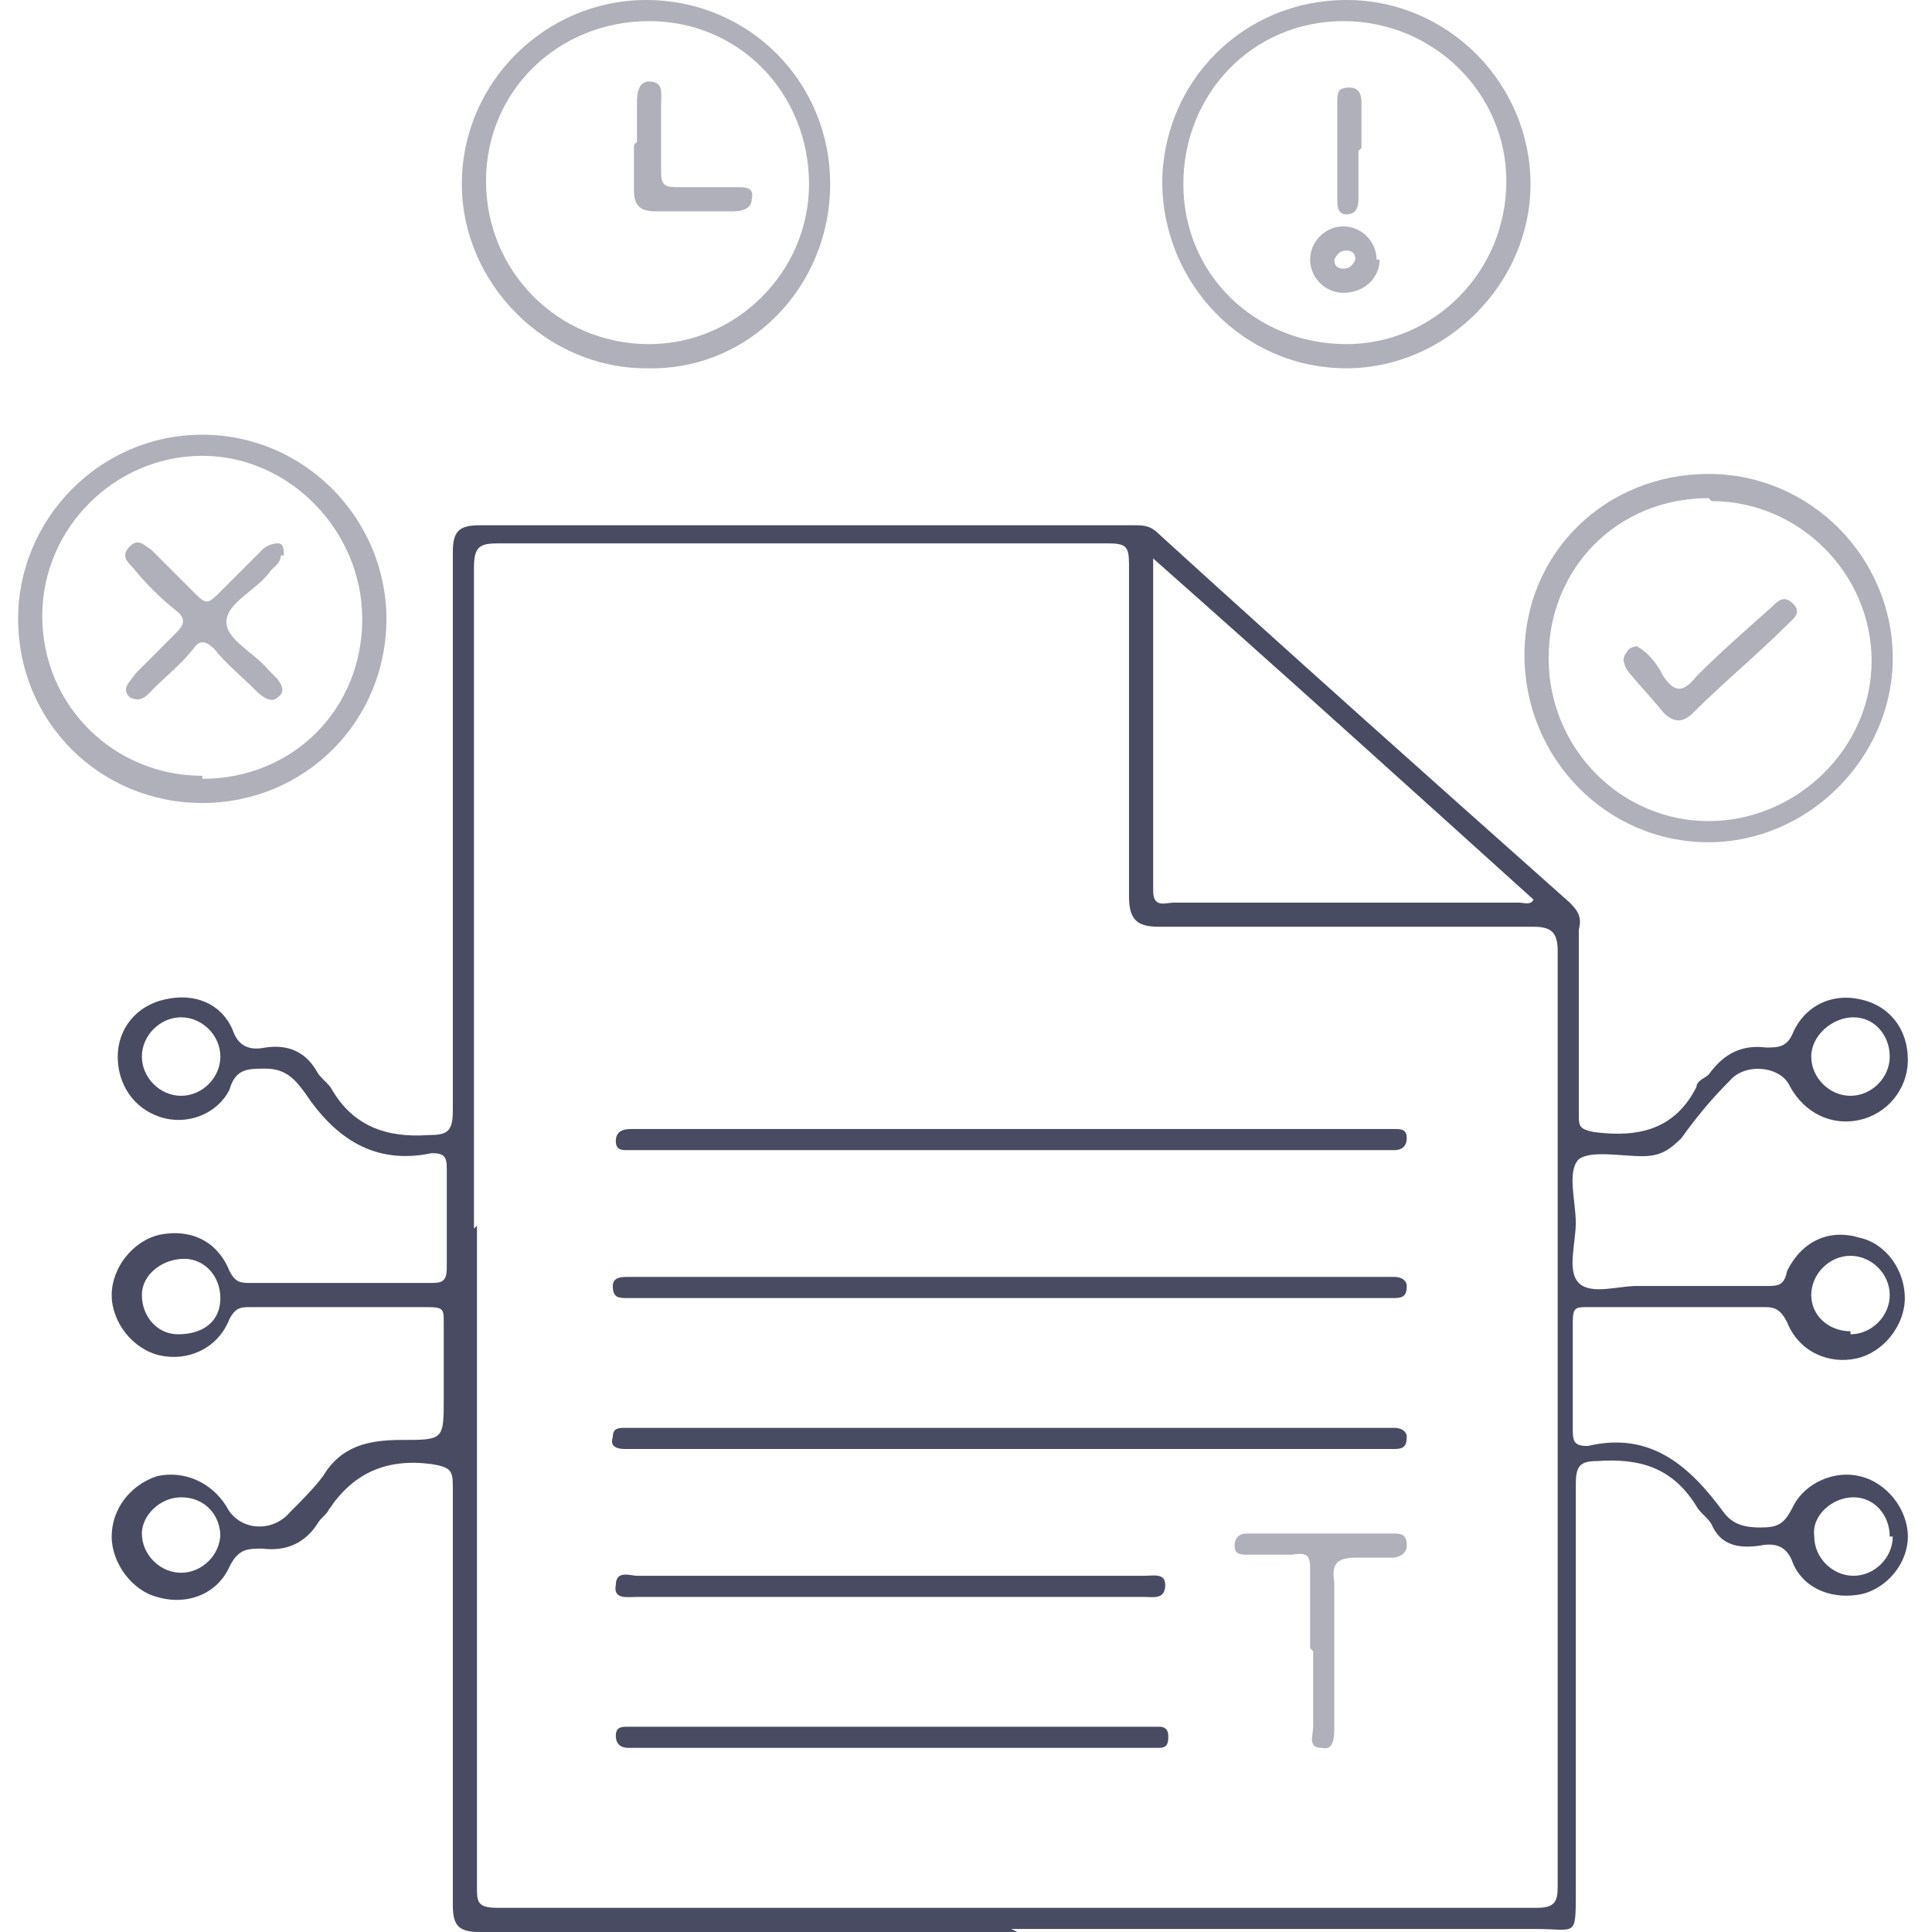
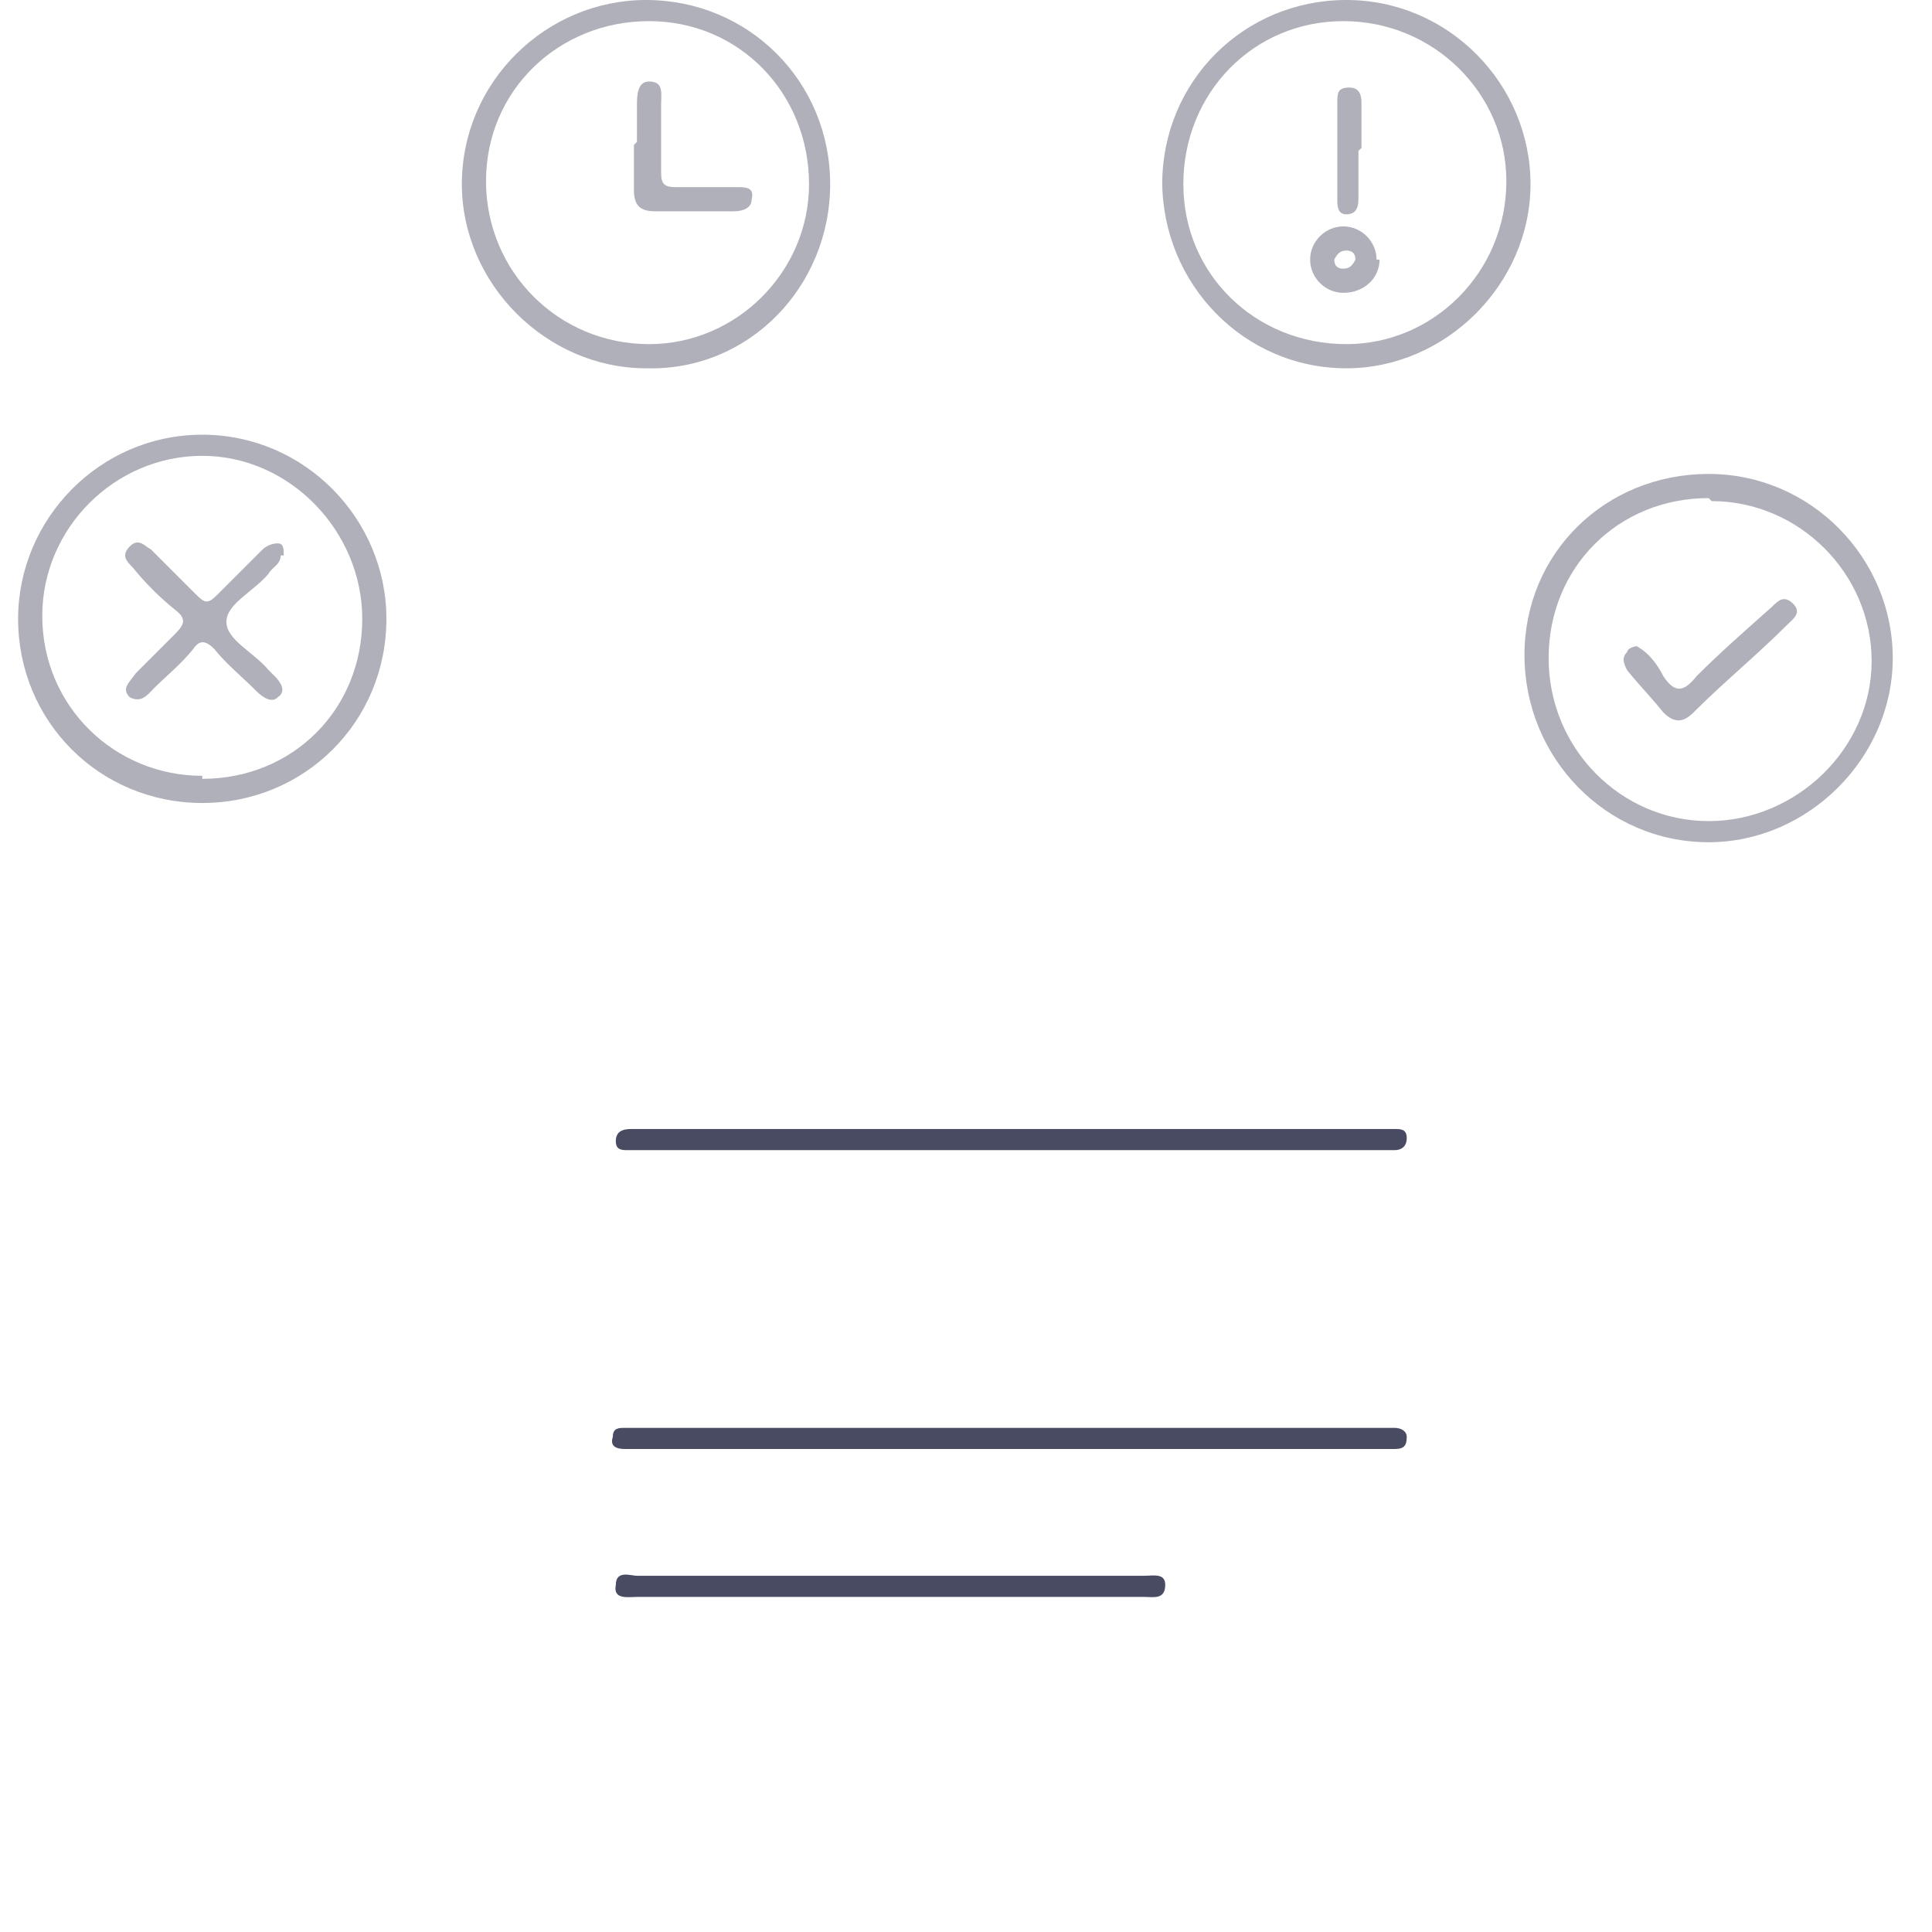
<svg xmlns="http://www.w3.org/2000/svg" version="1.1" viewBox="0 0 64 64">
  <defs>
    <style>
      .cls-1 {
        fill: #afb0b9;
      }

      .cls-2 {
        fill: #484b62;
      }
    </style>
  </defs>
  <g>
    <g id="Layer_1">
      <g>
-         <path class="cls-2" d="M33.7,64c-5.9,0-11.8,0-17.8,0-.7,0-.9-.2-.9-.9,0-4.6,0-9.3,0-13.9,0-.5-.1-.6-.7-.7-1.5-.2-2.6.3-3.4,1.5-.1.2-.3.3-.4.5-.4.6-1,.9-1.8.8-.5,0-.8,0-1.1.6-.4.9-1.4,1.3-2.4,1-.8-.2-1.5-1.1-1.5-2,0-.9.6-1.7,1.5-2,.9-.2,1.8.2,2.3,1,.4.8,1.5.9,2.1.2.4-.4.8-.8,1.1-1.2.6-1,1.5-1.2,2.6-1.2,1.4,0,1.4,0,1.4-1.4,0-.8,0-1.7,0-2.5,0-.4,0-.5-.5-.5-2,0-4,0-5.9,0-.3,0-.5,0-.7.4-.4,1-1.4,1.4-2.3,1.2-.9-.2-1.6-1.1-1.6-2,0-.9.7-1.8,1.6-2,1-.2,1.9.2,2.3,1.2.2.4.4.4.7.4,2,0,3.9,0,5.9,0,.4,0,.6,0,.6-.5,0-1.1,0-2.2,0-3.3,0-.4-.1-.5-.5-.5,0,0,0,0,0,0-1.9.4-3.2-.5-4.2-2-.3-.4-.6-.8-1.3-.8-.6,0-1,0-1.2.7-.4.8-1.4,1.2-2.3.9-.9-.3-1.4-1.1-1.4-2,0-.9.6-1.7,1.6-1.9.9-.2,1.8.1,2.2,1,.2.6.6.7,1.1.6.7-.1,1.3.1,1.7.8.1.2.4.4.5.6.7,1.2,1.8,1.6,3.2,1.5.6,0,.8-.1.8-.8,0-5.5,0-10.9,0-16.4,0-.7,0-1.4,0-2.1,0-.7.2-.9.9-.9,5,0,10.1,0,15.1,0,2.2,0,4.3,0,6.5,0,.4,0,.6,0,.9.3,4.5,4.1,9.1,8.2,13.6,12.2.3.3.4.5.3.9,0,2,0,4.1,0,6.1,0,.4,0,.5.5.6,1.5.2,2.7-.1,3.4-1.5,0-.2.3-.3.4-.4.5-.7,1.1-1,1.9-.9.4,0,.7,0,.9-.5.4-.9,1.3-1.3,2.2-1.1,1,.2,1.6,1,1.6,2,0,1-.7,1.8-1.6,2-.9.2-1.8-.2-2.3-1.1-.3-.7-1.5-.8-2-.2-.6.6-1.1,1.2-1.6,1.9-.4.4-.7.6-1.3.6-.7,0-1.7-.2-2.1.1-.4.4-.1,1.4-.1,2.1,0,.7-.3,1.6.1,2,.4.4,1.3.1,1.9.1,1.4,0,2.9,0,4.3,0,.4,0,.6,0,.7-.5.5-1,1.4-1.4,2.4-1.1.9.2,1.5,1.1,1.5,2,0,.9-.7,1.8-1.6,2-.9.2-1.9-.2-2.3-1.2-.2-.4-.4-.5-.7-.5-2,0-3.9,0-5.9,0-.4,0-.5,0-.5.5,0,1.2,0,2.4,0,3.6,0,.4.1.5.5.5,2.1-.5,3.4.7,4.5,2.2.3.4.7.5,1.2.5.6,0,.8-.1,1.1-.7.4-.8,1.4-1.2,2.2-1,.9.2,1.6,1.1,1.6,2,0,.9-.7,1.7-1.5,1.9-.9.2-1.9-.1-2.3-1-.2-.6-.6-.7-1.1-.6-.7.1-1.3,0-1.6-.7-.1-.2-.4-.4-.5-.6-.8-1.3-1.9-1.6-3.3-1.5-.6,0-.7.2-.7.8,0,4.5,0,9,0,13.5,0,1.5,0,1.2-1.3,1.2-5.8,0-11.6,0-17.4,0ZM15.8,40.6c0,7.3,0,14.6,0,21.9,0,.5,0,.7.7.7,11.5,0,23,0,34.4,0,.6,0,.7-.2.7-.7,0-10.3,0-20.7,0-31,0-.6-.2-.8-.8-.8-4.1,0-8.3,0-12.4,0-.7,0-1-.2-1-1,0-3.7,0-7.4,0-11,0-.6-.1-.7-.7-.7-6.7,0-13.5,0-20.2,0-.6,0-.8.1-.8.8,0,7.3,0,14.6,0,21.9ZM38.2,18.5c0,3.8,0,7.4,0,11,0,.6.4.4.7.4,3.8,0,7.6,0,11.4,0,.2,0,.4.1.5-.1-4.1-3.7-8.3-7.5-12.6-11.3ZM7.3,50.9c0-.7-.5-1.3-1.3-1.3-.7,0-1.3.6-1.3,1.2,0,.7.6,1.3,1.3,1.3.7,0,1.3-.6,1.3-1.3ZM7.3,35c0-.7-.6-1.3-1.3-1.3-.7,0-1.3.6-1.3,1.3,0,.7.6,1.3,1.3,1.3.7,0,1.3-.6,1.3-1.3ZM62.6,35c0-.7-.5-1.3-1.2-1.3-.7,0-1.4.6-1.4,1.3,0,.7.6,1.3,1.3,1.3.7,0,1.3-.6,1.3-1.3ZM62.6,50.9c0-.7-.5-1.3-1.2-1.3-.7,0-1.4.6-1.3,1.3,0,.7.6,1.3,1.3,1.3.7,0,1.3-.6,1.3-1.3ZM61.3,44.2c.7,0,1.3-.6,1.3-1.3,0-.7-.6-1.3-1.3-1.3-.7,0-1.3.6-1.3,1.3,0,.7.6,1.2,1.3,1.2ZM7.3,43c0-.7-.5-1.3-1.2-1.3-.7,0-1.4.5-1.4,1.2,0,.7.5,1.3,1.2,1.3.8,0,1.4-.4,1.4-1.2Z" />
        <path class="cls-1" d="M6.7,26.6c-3.4,0-6.1-2.7-6.1-6.1,0-3.3,2.7-6.1,6.1-6.1,3.4,0,6.1,2.8,6.1,6.1,0,3.4-2.7,6.1-6.1,6.1ZM6.7,25.8c3,0,5.3-2.3,5.3-5.3,0-2.9-2.4-5.4-5.3-5.4-2.9,0-5.3,2.4-5.3,5.3,0,3,2.4,5.3,5.3,5.3Z" />
        <path class="cls-1" d="M27.5,6.1c0,3.4-2.7,6.2-6.1,6.1-3.3,0-6.1-2.8-6.1-6.1C15.3,2.7,18.1,0,21.4,0c3.4,0,6.1,2.7,6.1,6.1ZM26.8,6.1c0-3-2.3-5.4-5.3-5.4-3,0-5.4,2.3-5.4,5.3,0,3,2.4,5.4,5.4,5.4,2.9,0,5.3-2.4,5.3-5.3Z" />
        <path class="cls-1" d="M56.6,15.7c3.4,0,6.1,2.8,6.1,6.1,0,3.3-2.8,6.1-6.1,6.1-3.4,0-6.1-2.8-6.1-6.2,0-3.4,2.7-6,6.1-6ZM56.6,16.5c-3,0-5.3,2.3-5.3,5.3,0,3,2.4,5.4,5.3,5.4,2.9,0,5.4-2.4,5.4-5.3,0-2.9-2.4-5.3-5.3-5.3Z" />
        <path class="cls-1" d="M38.5,6.1C38.5,2.7,41.2,0,44.6,0c3.4,0,6.1,2.8,6.1,6.1,0,3.3-2.8,6.1-6.1,6.1-3.4,0-6.1-2.8-6.1-6.2ZM39.2,6.1c0,3,2.4,5.3,5.4,5.3,2.9,0,5.3-2.4,5.3-5.4,0-2.9-2.4-5.3-5.4-5.3-3,0-5.3,2.4-5.3,5.4Z" />
        <path class="cls-2" d="M33.6,37.4c4,0,8.1,0,12.1,0,.2,0,.4,0,.5,0,.2,0,.4,0,.4.3,0,.3-.2.4-.4.4-.2,0-.4,0-.6,0-8.1,0-16.2,0-24.3,0-.2,0-.4,0-.5,0-.2,0-.4,0-.4-.3,0-.3.2-.4.5-.4.9,0,1.8,0,2.7,0,3.3,0,6.7,0,10,0Z" />
-         <path class="cls-2" d="M33.5,42.3c4.1,0,8.1,0,12.2,0,.2,0,.4,0,.5,0,.2,0,.4.1.4.3,0,.3-.1.4-.4.4-.2,0-.4,0-.5,0-8.2,0-16.3,0-24.5,0-.1,0-.3,0-.4,0-.3,0-.5,0-.5-.4,0-.3.3-.3.5-.3.2,0,.4,0,.5,0,4,0,8.1,0,12.1,0Z" />
        <path class="cls-2" d="M33.5,47.3c4,0,8.1,0,12.1,0,.2,0,.4,0,.6,0,.2,0,.4.1.4.3,0,.3-.1.4-.4.4-.2,0-.4,0-.5,0-8.2,0-16.3,0-24.5,0-.2,0-.3,0-.5,0-.3,0-.5-.1-.4-.4,0-.3.2-.3.4-.3.2,0,.4,0,.5,0,4.1,0,8.1,0,12.2,0Z" />
        <path class="cls-2" d="M29.6,52.2c2.8,0,5.6,0,8.3,0,.3,0,.7-.1.7.3,0,.5-.4.4-.7.4-5.6,0-11.2,0-16.8,0-.3,0-.8.1-.7-.4,0-.5.5-.3.7-.3,2.8,0,5.7,0,8.5,0Z" />
-         <path class="cls-2" d="M29.5,57.9c-2.7,0-5.4,0-8.1,0-.2,0-.4,0-.6,0-.2,0-.4-.1-.4-.4,0-.3.2-.3.4-.3.1,0,.3,0,.4,0,5.6,0,11.1,0,16.7,0,.2,0,.4,0,.5,0,.2,0,.3.1.3.3,0,.2,0,.4-.3.4-.2,0-.5,0-.7,0-2.8,0-5.5,0-8.3,0Z" />
-         <path class="cls-1" d="M43.4,54.6c0-.8,0-1.6,0-2.5,0-.5,0-.7-.6-.6-.5,0-1,0-1.5,0-.2,0-.4,0-.4-.3,0-.3.2-.4.4-.4,1.6,0,3.2,0,4.8,0,.3,0,.5,0,.5.4,0,.3-.3.4-.5.4-.4,0-.8,0-1.2,0-.6,0-.8.2-.7.8,0,1.6,0,3.2,0,4.8,0,.3,0,.8-.4.7-.5,0-.3-.4-.3-.7,0-.8,0-1.6,0-2.5Z" />
        <path class="cls-1" d="M9.3,18.4c0,.3-.3.4-.4.6-.5.6-1.4,1-1.4,1.6,0,.6.9,1,1.4,1.6,0,0,.1.1.2.2.2.2.4.5.1.7-.2.2-.5,0-.7-.2-.5-.5-1-.9-1.4-1.4-.3-.3-.5-.3-.7,0-.4.5-.9.9-1.3,1.3-.2.2-.4.5-.8.3-.3-.3,0-.5.2-.8.4-.4.9-.9,1.3-1.3.3-.3.4-.5,0-.8-.5-.4-1-.9-1.4-1.4-.2-.2-.4-.4-.1-.7.3-.3.5,0,.7.1.5.5,1,1,1.5,1.5.3.3.4.3.7,0,.5-.5,1-1,1.5-1.5.1-.1.3-.2.5-.2.2,0,.2.2.2.4Z" />
        <path class="cls-1" d="M21.1,4.7c0-.4,0-.8,0-1.2,0-.3,0-.8.4-.8.5,0,.4.4.4.8,0,.7,0,1.4,0,2.2,0,.4.1.5.5.5.7,0,1.3,0,2,0,.3,0,.6,0,.5.4,0,.3-.3.4-.6.4-.9,0-1.7,0-2.6,0-.5,0-.7-.2-.7-.7,0-.5,0-1,0-1.5Z" />
        <path class="cls-1" d="M54.2,21.4c.4.2.7.6.9,1,.4.6.7.5,1.1,0,.8-.8,1.6-1.5,2.5-2.3.2-.2.4-.4.7-.1.3.3,0,.5-.2.7-1,1-2.1,1.9-3.1,2.9-.3.3-.6.4-1,0-.4-.5-.8-.9-1.2-1.4-.1-.2-.2-.4,0-.6,0-.1.2-.2.4-.2Z" />
        <path class="cls-1" d="M45.7,8.6c0,.6-.5,1.1-1.2,1.1-.6,0-1.1-.5-1.1-1.1,0-.6.5-1.1,1.1-1.1.6,0,1.1.5,1.1,1.1ZM44.9,8.6c0-.2-.1-.3-.3-.3-.2,0-.3.1-.4.3,0,.2.1.3.3.3.2,0,.3-.1.4-.3Z" />
        <path class="cls-1" d="M45,5c0,.5,0,1.1,0,1.6,0,.3-.1.5-.4.5-.3,0-.3-.3-.3-.5,0-1.1,0-2.1,0-3.2,0-.3,0-.5.4-.5.3,0,.4.2.4.5,0,.5,0,1,0,1.5Z" />
      </g>
    </g>
  </g>
</svg>